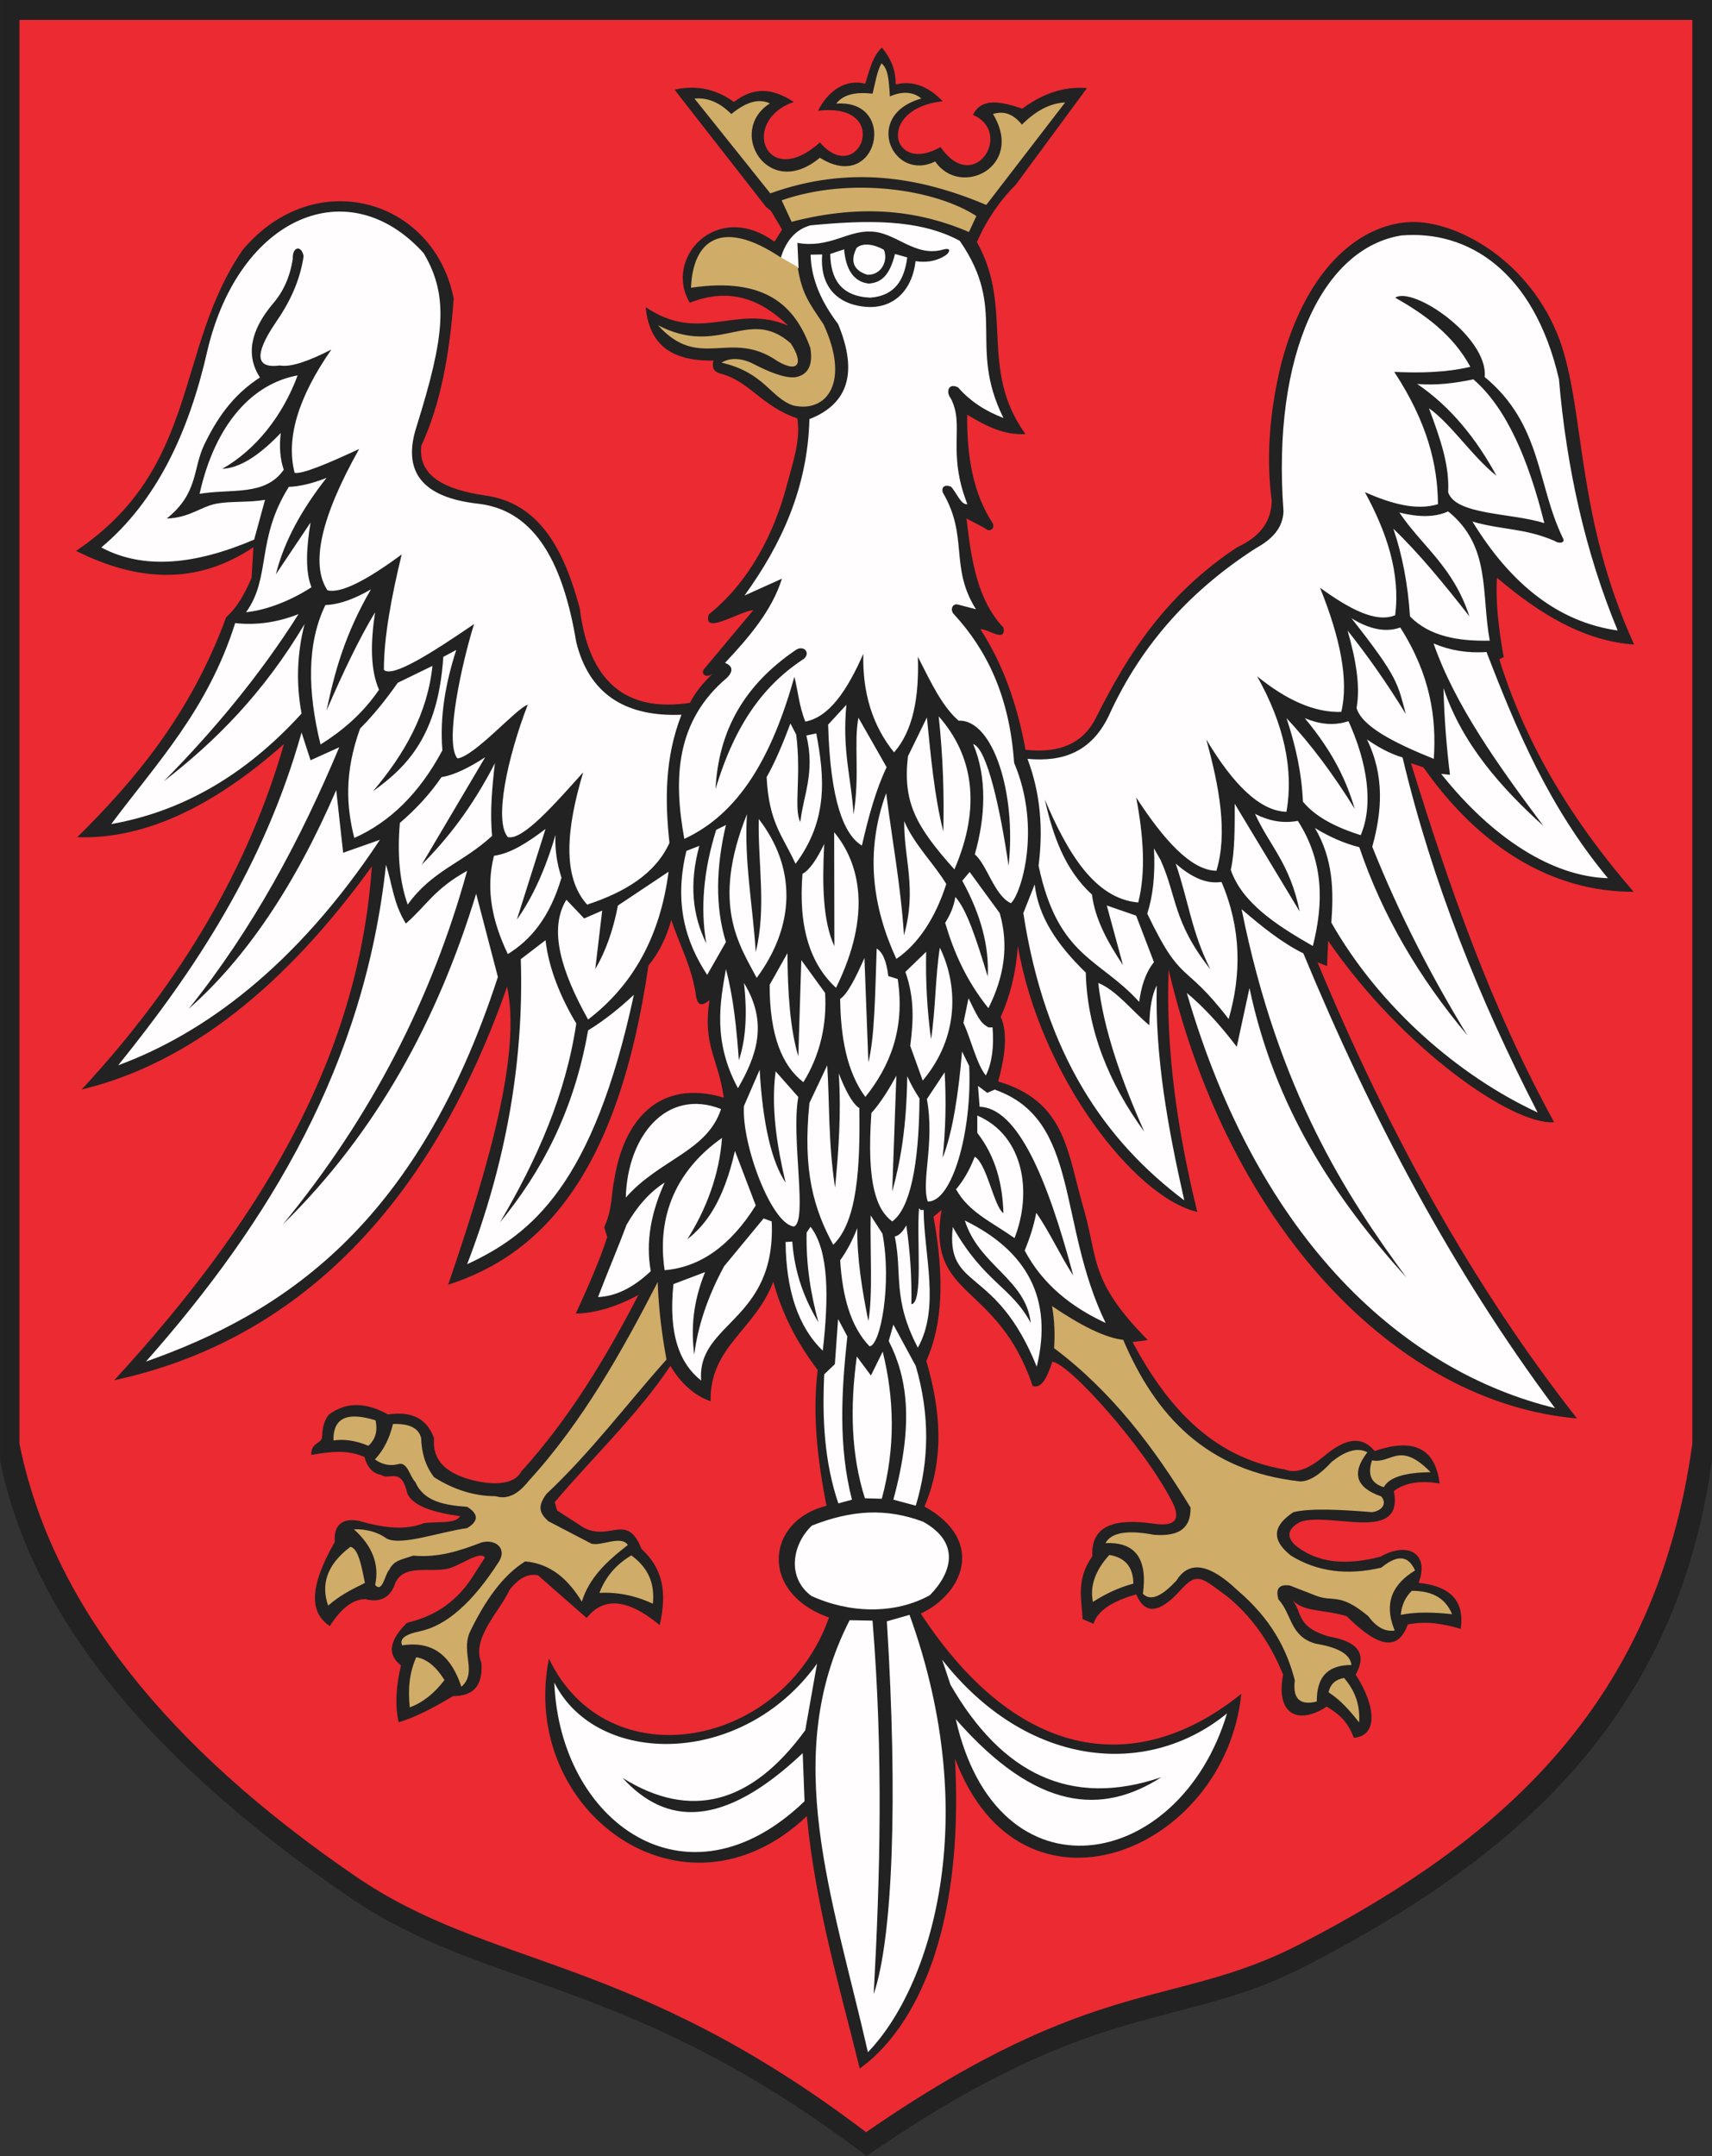
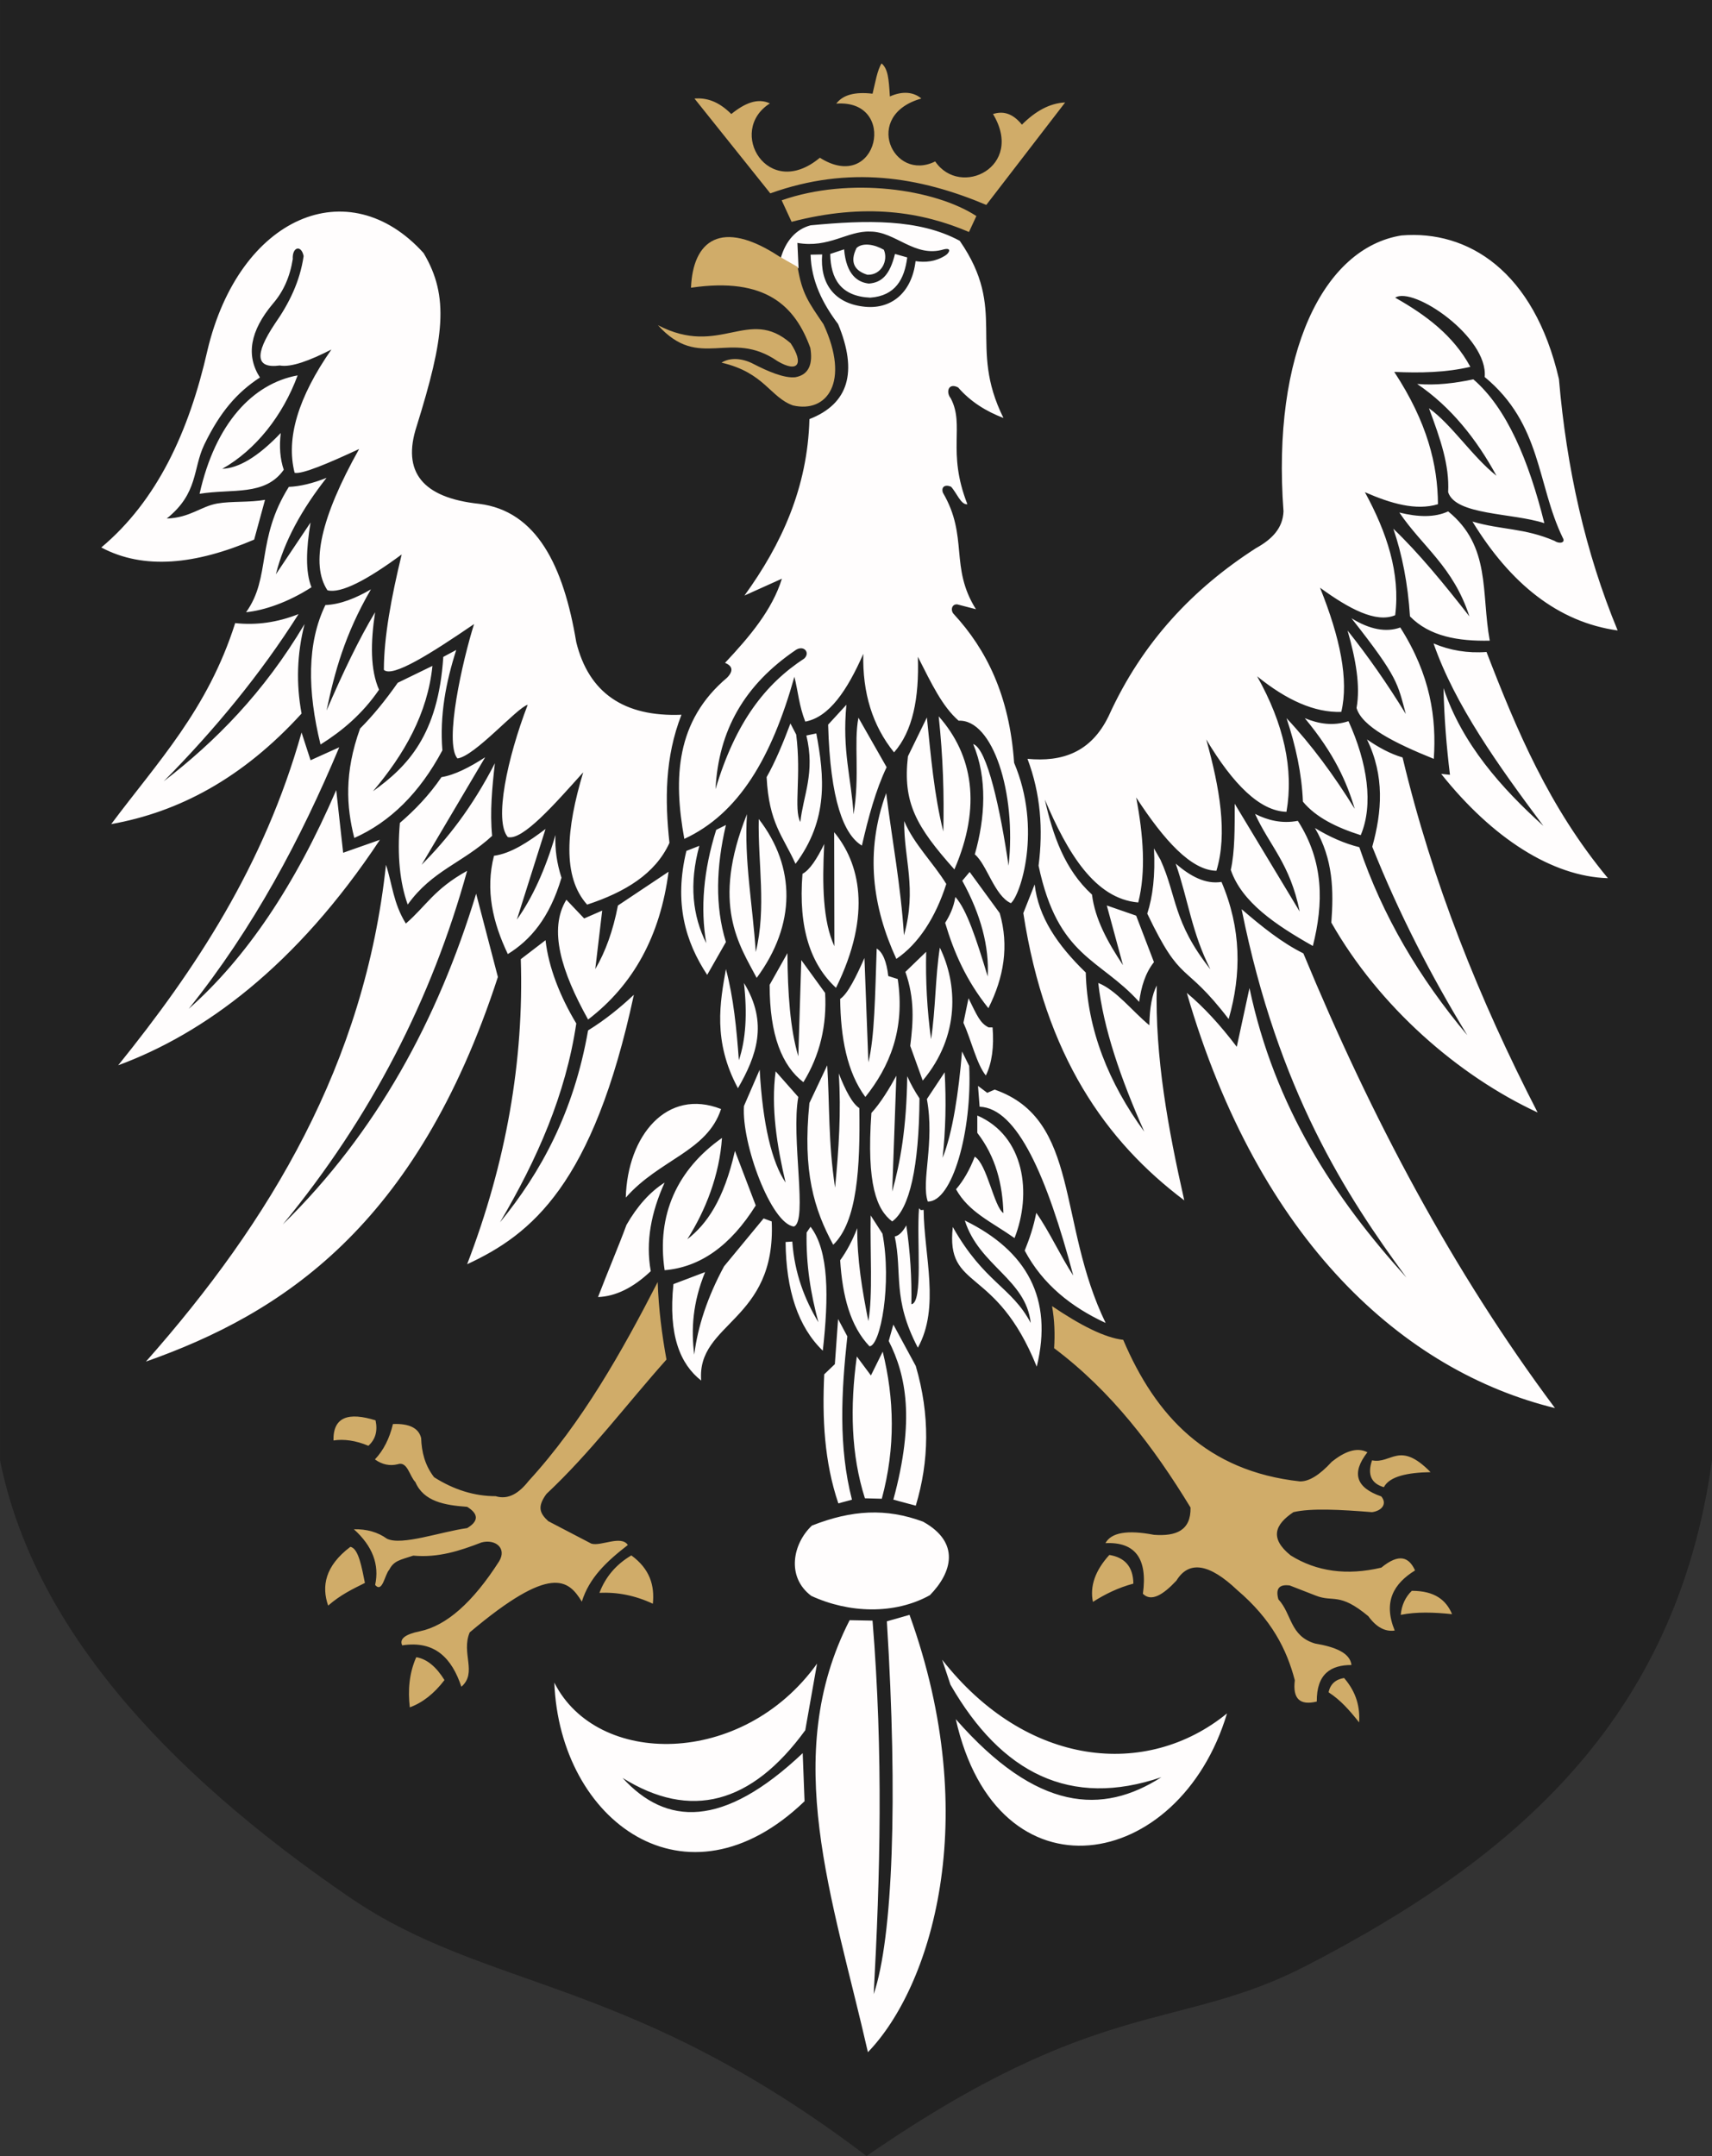
<svg width="533.015" height="671.179">
  <rect width="100%" height="100%" fill="#333333" stroke="none" />
  <defs>
    <marker id="ArrowEnd" viewBox="0 0 10 10" refX="0" refY="5" markerUnits="strokeWidth" markerWidth="4" markerHeight="3" orient="auto">
      <path d="M 0 0 L 10 5 L 0 10 z" />
    </marker>
    <marker id="ArrowStart" viewBox="0 0 10 10" refX="10" refY="5" markerUnits="strokeWidth" markerWidth="4" markerHeight="3" orient="auto">
      <path d="M 10 0 L 0 5 L 10 10 z" />
    </marker>
  </defs>
  <g>
    <path style="stroke:none; fill-rule:evenodd; fill:#222222" d="M 0 0.004L 533.015 0.004L 533.015 454.609C 521.715 536.254 470.305 579.023 406.875 611.855C 366.699 632.66 342.726 620.855 269.789 671.179C 195.633 614.879 151.566 619.918 108.801 590.613C 50.195 550.511 10.234 505.511 0.012 454.605L 0.012 0" />
-     <path style="stroke:none; fill-rule:evenodd; fill:#ec2a32" d="M 6.047 6.195L 526.894 6.195L 526.894 449.425C 515.738 530.207 467.93 572.543 405.144 605.015C 365.547 625.605 341.785 613.941 269.64 663.765C 196.348 608.039 152.785 613.007 110.523 583.992C 52.637 544.32 16.207 499.824 6.055 449.425L 6.055 6.195" />
    <path style="stroke:none; fill-rule:evenodd; fill:#222222" d="M 210.023 27.941L 238.461 64.371L 240.043 65.664L 243.496 71.492L 241.121 75.234C 222.98 62.133 206.492 80.558 214.769 94.242C 227.367 89.277 237.015 93.308 245.367 101.367C 229.023 94.386 218.152 107.195 201.015 95.609C 202.023 105.687 207.277 112.527 222.109 112.238C 221.68 114.179 221.824 115.691 224.699 116.414C 233.265 118.715 237.371 126.636 248.242 130.234C 249.32 137.215 246.805 143.984 245.004 150.968C 240.972 166.23 233.269 181.136 220.668 191.285C 218.652 197.906 229.953 190.422 234.562 189.918L 219.086 208.422C 218.078 210.074 220.234 211.226 222.035 209.57C 219.156 212.304 216.566 215.328 214.836 218.785C 194.75 221.879 183.301 212.09 180.492 189.34C 175.598 171.125 167.965 156.437 150.758 154.207C 138.305 152.336 130.098 148.09 131.176 138.73C 137.293 125.554 140.031 109.789 141.254 92.941C 135.137 61.91 98.055 51.113 75.594 77.75C 54.355 108.562 62.348 145.5 23.684 171.492C 42.402 180.851 60.906 182.433 78.906 170.343L 78.332 179.847C 76.031 185.39 73.437 189.492 70.414 192.156C 59.258 222.539 41.688 243.203 24.047 260.625C 44.422 261.343 65.875 251.625 88.414 231.609C 77.617 269.261 56.953 305.191 25.414 339.175C 58.82 331.113 88.773 307.066 115.773 269.699C 111.598 331.183 78.984 382.379 35.566 429.679C 89.996 417.945 132.91 378.418 157.89 307.136C 162.281 327.941 152.348 362.504 139.531 399.941C 168.906 390.511 192.519 365.093 201.883 300.582C 205.48 296.191 207.57 291.441 209.008 286.398C 211.598 294.246 215.484 301.086 216.711 310.086C 217.285 313.972 219.515 312.531 220.887 311.308C 218.73 325.492 223.547 329.164 225.348 341.691C 204.828 335.644 194.172 349.175 191.293 366.961C 190.215 372 190.789 375.961 188.125 382.078L 189.058 385.101C 186.469 393.09 182.582 401.66 179.269 408.929C 185.387 408.789 191.941 406.843 198.781 403.101C 188.703 422.539 177.398 441.402 162.277 458.109C 159.832 462.644 152.633 462.285 146.222 460.554C 139.098 458.468 134.488 454.797 135.137 447.668C 132.547 440.828 127.289 439.39 120.812 440.324C 113.832 436.437 107.711 436.437 102.453 440.324C 100.656 442.41 100.367 445.144 100.297 447.234C 100.226 449.535 96.769 448.886 96.914 452.922C 102.457 451.988 107.93 451.125 113.472 453.566C 114.336 456.804 116.062 458.675 118.582 459.109C 121.316 461.05 124.918 456.449 126.789 464.867C 128.515 468.824 134.851 470.84 143.273 471.992C 141.762 474.582 135.644 473.504 131.828 474.222C 126.14 476.453 119.375 475.66 111.957 473.504C 106.414 472.281 103.75 475.086 104.254 479.98C 95.902 494.523 96.625 502.226 102.672 506.187C 105.91 501.222 109.512 497.765 113.828 497.836C 117.785 498.843 121.027 497.765 122.683 493.804C 125.058 486.246 134.058 489.918 139.961 488.191C 143.633 487.113 149.605 482.648 150.976 484.883L 146.945 491.144C 141.691 499.207 134.707 503.312 126.715 505.183C 121.101 510.726 120.523 515.117 124.844 518.429C 123.332 524.836 122.902 530.812 124.125 536.14C 129.164 534.703 134.922 531.679 141.043 528.007C 146.656 528.007 150.402 525.562 149.898 517.715C 146.59 510.086 155.586 501.66 158.68 494.894C 161.629 491.152 164.582 489.711 167.535 490.433L 182.652 503.679C 187.617 497.418 194.89 497.203 205.402 505.91C 207.777 495.398 206.265 488.273 199.715 482.152C 195.18 470.777 190.07 479.851 181.789 475.601L 173.437 470.203L 172.719 467.613C 184.742 453.429 198.566 440.398 208.719 425.207C 212.101 430.82 216.277 434.492 221.246 436.222C 220.887 419.234 235.066 414.121 240.758 399C 243.418 408.789 248.027 417.863 254.578 426.504C 252.851 440.543 254.578 454.652 257.312 468.765C 238.594 473.371 236.144 495.765 258.101 503.539C 243.848 544.144 189.199 554.511 170.91 516.351C 161.406 563.726 212.812 601.742 251.187 565.383C 254.066 593.965 261.051 617.148 267.672 643.933C 272.422 640.48 301.148 619.816 297.332 547.457C 317.922 602.535 381.426 576.472 386.465 527.3C 354.785 552.859 317.492 549.332 286.676 502.32C 299.851 496.129 306.976 479.64 287.824 468.984C 294.086 454.297 292.933 439.105 288.398 423.699C 293.437 412.324 294.156 397.996 290.629 378.773L 293.148 376.687C 288.398 404.621 310.426 398.718 321.515 431.476C 324.105 432.265 325.762 429.535 327.633 423.918C 333.031 424.492 356.648 450.988 365.07 467.765C 367.73 473.164 365.715 475.324 359.098 474.316C 347.437 472.664 339.586 474.601 340.09 484.465C 334.906 491.808 336.781 497.855 337.066 504.047L 340.449 505.484C 341.742 501.308 346.566 498.359 353.765 496.343C 356.426 502.679 360.965 502.316 367.445 495.121C 372.769 489.218 373.996 491.019 382.273 497.136C 389.254 502.894 395.16 510.672 399.48 521.328C 397.105 533.925 404.375 537.023 413.086 531.261C 416.109 533.277 419.277 535.074 421.508 540.98C 429.066 540.406 428.418 531.117 422.082 521.328C 425.176 515.715 424.098 511.25 413.73 509.449C 402.933 506.281 405.812 501.531 401.851 497.5C 405.594 502.035 410.922 500.738 419.273 503.113C 428.055 511.894 435.039 514.918 438.281 505.703C 444.109 504.554 449.437 505.488 454.765 507.07C 456.058 498.504 451.672 493.754 441.664 492.746C 445.191 483.531 438.211 479.789 429.785 484.613C 419.418 487.273 410.203 486.843 403.074 480.871C 400.414 478.211 400.988 475.832 404.871 473.746C 414.515 470.578 437.195 480.586 433.957 464.172C 437.769 461.293 442.738 460.933 448.211 461.797C 446.844 450.855 440.148 447.543 427.98 451.718C 424.527 447.543 419.773 446.824 412 453.515C 407.754 456.968 403.722 458.914 400.051 457.472C 377.371 453.66 363.406 437.89 352.605 417.8L 357.355 417.156C 339.07 398.726 341.949 391.886 337.414 376.336C 332.23 358.625 331.945 342.929 310.777 336.664C 312.648 329.824 314.015 321.836 311.566 316.578C 314.371 310.316 316.316 303.043 316.89 294.476C 323.871 334.937 353.25 372.812 372.762 377.273C 366.715 352.578 362.898 327.523 363.836 301.82C 382.48 381.808 434.609 436.675 490.984 441.57C 458.801 400.605 432.09 352.363 410.203 299.59L 413.152 300.738L 413.512 292.89C 436.695 326.586 471.109 350.418 483.855 349.336C 463.984 313.121 451.027 275.539 439.289 237.593L 443.176 238.886C 460.598 263.726 483.207 277.691 508.621 277.621C 490.262 256.453 475.43 232.91 466.793 205.261L 468.16 204.543C 466.508 195.328 465.57 186.832 466.074 179.847C 479.39 191.222 493.289 199.574 508.769 200.652C 490.555 160.621 493.578 128.222 485.66 106.047C 476.519 81.136 453.695 68.824 439.582 69.113C 424.609 69.472 407.183 81.925 398.902 113.175C 395.375 127.718 394.082 142.047 395.953 156.015C 395.738 163.215 391.418 167.461 385.226 170.34C 362.98 185.027 351.101 203.746 341.308 223.257C 337.422 231.246 330.078 234.633 319.277 233.406C 316.687 219.007 312.078 206.406 305.238 195.894C 307.613 195.679 313.226 200.285 312.437 195.39C 304.664 187.183 302.504 175.664 300.918 161.41L 306.531 164.359C 308.043 165.797 309.625 164.789 309.191 163.066C 302.93 153.707 300.984 141.898 301.129 129.086C 307.465 132.972 312.933 135.492 319.269 135.133C 304.582 114.757 315.816 96.109 304.152 75.375C 307.031 68.679 311.351 62.343 316.176 57.593L 338.422 27.425C 330.648 26.781 324.168 29.511 318.265 33.832C 311.14 31.386 305.453 30.523 302.93 35.773C 315.672 41.242 303.289 60.972 292.851 45.781C 277.445 54.562 272.695 33.757 293.496 31.527C 289.465 27.281 284.57 24.906 278.883 26.273C 278.883 22.461 277.805 18.644 274.566 14.828C 271.976 17.203 270.969 20.73 269.383 26.058C 263.41 24.476 257.793 28.215 254.695 34.48C 278.164 31.675 267.508 58.597 255.269 44.343C 238.422 59.461 230.215 37.578 247.137 31.746C 240.441 27.355 234.683 26.996 228.492 31.746C 222.301 27.211 215.82 26.562 209.988 27.933" />
    <path style="stroke:none; fill-rule:evenodd; fill:#fffdfd" d="M 382.031 533.383C 356.976 553.828 319.539 550.156 293.328 516.679L 295.918 524.453C 311.828 552.097 333.285 562.898 361.578 553.25C 343.293 564.984 322.844 564.047 297.57 535.179C 310.527 592.851 367.191 582.84 382.023 533.383L 382.031 533.383zM 264.527 504.367C 242.855 546.703 259.273 590.765 270.215 638.859C 289.652 618.773 306.285 566.718 283.172 502.711L 276.117 504.726C 279.57 560.019 277.988 603.218 272.015 620.789C 274.031 584.07 275.039 546.199 271.656 504.511L 264.531 504.371L 264.527 504.367zM 254.375 517.902C 231.121 550.3 185.762 550.086 172.586 523.804C 174.238 566.929 213.625 596.164 250.488 560.738L 249.914 545.765C 225.004 569.308 207.363 568.3 193.828 553.468C 214.922 566.644 233.93 561.675 250.707 538.64L 254.379 517.906L 254.375 517.902zM 287.351 473.691C 275.906 469.445 265.25 470.019 252.793 474.914C 246.82 480.527 244.73 490.894 252.578 496.8C 264.238 502.199 278.496 502.703 289.512 496.586C 296.422 489.531 299.086 480.172 287.355 473.691L 287.351 473.691zM 278.137 466.851C 284.902 441.941 282.094 428.117 276.699 417.461L 278.137 412.351L 285.117 425.238C 289.578 440.5 289.293 454.898 285.117 468.722L 278.137 466.851zM 269.281 466.422C 264.965 452.886 264.601 437.984 266.762 422.289L 271.152 428.191L 274.824 420.777C 278.422 435.39 278.855 450.582 274.539 466.566L 269.285 466.425L 269.281 466.422zM 265.25 466.851C 261.004 450.367 261.941 433.23 263.812 416.023L 260.933 410.625L 259.926 424.664L 256.617 427.832C 255.972 441.511 256.617 455.047 261.008 468.007L 265.254 466.859L 265.25 466.851zM 480.816 162.871C 475.922 143.218 469.082 127.015 458.715 118.09C 452.887 119.312 447.055 120.031 441.222 119.527C 451.734 126.652 459.726 136.734 465.918 148.109C 458.433 142.207 451.953 132.129 444.894 127.086C 448.492 136.804 451.301 144.797 450.867 153.218C 453.168 160.418 470.808 159.625 480.816 162.863L 480.816 162.871zM 446.328 200.308C 451.367 202.465 456.91 203.402 462.812 202.968C 472.172 227.23 482.25 251.277 500.609 273.383C 483.332 272.879 464.683 261 448.699 240.914L 451.433 241.199C 450.355 232.418 449.637 223.418 449.418 214.199C 455.176 231.55 467.488 245.375 480.519 257.109C 466.48 238.32 453.015 219.527 446.32 200.304L 446.328 200.308zM 409.39 257.765C 415.148 267.554 415.219 277.418 414.5 287.211C 429.402 313.418 454.027 334.871 478.722 346.32C 460.582 311.113 445.894 274.539 436.676 235.8C 432.789 234.652 429.117 232.633 425.59 230.187C 431.133 241.562 430.269 252.648 427.242 263.593C 435.519 284.328 445.527 303.769 456.832 322.273C 441.859 304.418 430.41 285.05 423.211 263.738C 418.605 262.59 413.996 260.57 409.39 257.765zM 386.566 283.039C 392.828 288.437 399.094 293.476 405.789 296.789C 426.957 347.906 452.301 395.715 484.125 438.34C 437.109 426.82 391.969 386.5 369.504 309.101C 374.687 313.418 379.871 319.035 385.055 325.875L 389.012 307.59C 396.859 344.738 415.433 372.89 437.898 397.73C 419.109 372.172 397.941 339.629 386.562 283.035L 386.566 283.039zM 382.535 317.238C 368.351 298.734 368.066 307.16 357.191 284.41C 358.918 279.086 359.711 272.461 359.277 264.109L 361.293 267.636C 366.476 279.011 365.105 286.929 376.844 301.761C 371.015 290.242 370.004 280.379 366.047 268.859C 370.652 272.816 375.332 275.336 380.301 274.547C 386.492 289.09 386.562 303.199 382.531 317.242L 382.535 317.238zM 408.746 294.484C 412.055 281.383 412.273 268.277 404.066 255.535C 399.101 256.468 394.781 255.394 390.75 253.379C 395.355 263.457 401.621 268.785 404.644 283.761L 384.414 250.211C 384.414 257.554 384.484 265.113 383.191 270.8C 386.644 280.879 397.156 287.933 408.75 294.488L 408.746 294.484zM 423.648 259.996C 427.68 250.492 425.734 237.461 419.836 224.504C 415.086 226.086 410.621 225.367 406.23 223.57C 415.515 234.726 419.332 243.586 421.781 251.793C 415.305 241.355 408.32 231.851 400.543 223.57C 403.422 232.207 405.293 240.847 405.652 249.558C 409.683 254.453 416.164 257.621 423.652 259.996L 423.648 259.996zM 446.398 236.238C 447.262 223.496 445.39 210.175 435.961 195.343C 431.57 196.925 426.457 195.988 420.769 192.465C 435.457 211.109 435.094 212.765 437.687 222.269C 431.859 212.765 425.808 204.129 419.547 196.281C 422.137 205.281 423.578 213.558 422.351 220.398C 424.004 226.156 434.086 231.269 446.398 236.238zM 463.824 199.445C 461.09 184.543 464.254 170.07 450.867 159.199C 446.691 161.14 441.508 160.996 435.676 159.558C 442.945 170.285 452.449 176.406 457.488 191.883C 449.57 181.734 441.648 172.086 433.801 164.597C 436.535 172.586 438.336 181.73 438.984 191.883C 445.031 198.074 453.887 199.656 463.824 199.441L 463.824 199.445zM 391.031 170.644C 371.664 183.097 355.68 199.73 345.168 222.914C 339.625 234.359 330.555 237.238 319.898 236.23C 324 247.101 324.793 258.187 323.351 269.492C 329.398 298.144 342.43 298.289 354.668 311.898C 355.312 307.218 356.539 302.972 359.273 299.515L 353.73 285.047L 344.59 281.879L 349.629 300.453C 344.879 293.328 340.918 286.129 339.984 278.496C 331.492 270.722 327.816 260.136 325.297 248.906C 332.351 265.465 340.848 279.793 354.383 280.945C 356.828 271.3 355.965 259.996 353.738 248.257C 362.449 261.648 370.871 270.937 378.719 271.078C 382.246 259.488 379.726 245.23 375.551 230.183C 383.902 244.148 392.254 252.5 400.531 252.718C 402.832 239.472 399.742 225.433 391.39 210.527C 400.531 217.941 409.316 221.902 417.598 221.613C 419.972 211.679 417.238 198.504 410.976 182.953C 419.976 189.504 428.398 194.039 434.375 191.519C 436.027 178.488 431.785 165.746 424.945 153.218C 433.008 156.746 440.855 159.047 447.695 156.961C 447.625 144.722 444.387 131.476 434.09 115.777C 442.152 116.136 450.144 115.992 457.777 114.195C 452.523 104.476 443.957 98.07 434.379 92.668C 439.992 88.996 463.394 104.976 462.242 117.363C 480.098 132.121 478.441 150.769 486.578 167.472C 487.512 169.054 485.355 169.343 484.058 168.406C 474.555 164.304 467.43 165.023 458.43 162.359C 470.234 181.652 485.066 193.675 503.644 196.269C 493.566 171.933 487.734 145.726 485.359 118.007C 477.586 84.386 457.066 71.57 436.328 73.297C 411.992 77.183 395.937 110.086 399.609 159.191C 399.394 164.445 396.012 167.902 391.043 170.636L 391.031 170.644zM 285.769 419.55C 277.707 404.144 281.019 396.441 278.57 384.922C 279.793 384.707 281.015 383.554 282.168 381.468C 283.39 389.675 283.894 397.812 283.75 406.019C 287.492 405.59 285.332 386.078 286.125 376.14L 286.699 376.715L 287.562 376.644C 287.703 390.898 292.746 406.953 285.765 419.554L 285.769 419.55zM 270.719 419.117C 264.746 412.855 262.297 403.566 261.578 392.336C 263.664 389.457 265.39 386.144 266.902 382.328C 266.832 391.972 268.414 401.621 270.355 411.269C 271.793 403.207 270.859 389.312 271.074 378.367L 274.746 384.054C 277.695 399.461 274.172 418.902 270.715 419.117L 270.719 419.117zM 256.176 420.484C 248.472 413.07 244.73 401.621 244.586 386.644L 246.672 386.504C 247.39 396.511 250.558 404.574 254.805 411.629C 252.43 402.918 250.918 393.703 251.133 383.695L 252.355 381.898C 258.113 389.383 258.043 403.855 256.168 420.488L 256.176 420.484zM 247.894 202.254C 250.34 200.816 252.285 203.187 250.414 204.988C 238.32 212.906 229.031 224.715 222.769 245.668C 223.703 227.453 231.695 213.199 247.894 202.254zM 266.687 77.187C 268.558 75.461 272.23 76.039 275.18 77.761C 276.617 81.07 274.461 85.679 270.07 85.535C 266.258 84.386 264.383 81.793 266.687 77.183L 266.687 77.187zM 262.801 77.621L 258.484 79.058C 258.625 86.761 261.722 92.234 270.937 92.664C 278.785 92.09 281.59 86.906 282.457 80.136L 278.644 79.058C 276.992 85.754 274.398 87.984 270.512 88.273C 267.058 87.914 263.457 85.539 262.808 77.621L 262.801 77.621zM 322.129 275.332L 318.601 284.257C 325.441 328.679 344.305 355.32 368.711 373.679C 363.672 351.363 359.57 329.043 360.144 306.793C 358.707 309.527 357.914 313.703 357.844 319.175C 352.519 314.785 347.551 308.234 341.933 306C 343.515 320.183 348.988 335.949 356.258 352.293C 345.242 337.246 338.476 320.543 338.043 302.757C 329.117 294.121 323.285 285.406 322.133 275.328L 322.129 275.332zM 322.777 425.453C 327.961 404.215 319.683 389.383 300.387 379.949C 304.848 394.058 319.394 398.164 320.906 411.843C 314.933 400.543 306.437 399.316 296.644 381.965C 294.414 402.05 309.961 393.625 322.777 425.449L 322.777 425.453zM 315.863 385.422C 321.332 371.527 319.031 353.672 304.273 347.265L 304.273 352.664C 310.101 360.222 312.121 368.718 312.406 377.644C 309.457 375.703 307.297 362.308 303.48 360.078C 301.898 364.179 299.953 367.562 297.652 370.226C 301.609 377.351 308.594 380.304 315.867 385.418L 315.863 385.422zM 344.23 411.843C 329.113 380.742 336.383 348.484 309.672 339.199L 307.371 340.207L 304.492 338.05L 304.996 344.527C 316.73 344.957 325.945 366.269 334.152 397.086C 330.34 391.328 326.594 383.121 322.633 377.574C 321.769 381.965 320.547 385.562 319.035 389.308C 324.648 399.89 333.648 406.945 344.234 411.843L 344.23 411.843zM 287.281 336.39L 283.394 325.593C 284.328 318.179 284.832 310.906 281.883 302.554L 288.359 296.293C 288.144 305.363 288.644 314.433 289.871 323.507C 291.308 314.222 291.164 304.359 292.605 294.996C 298.074 306.152 299.012 322.425 287.281 336.394L 287.281 336.39zM 306.937 334.804C 304.133 331.422 302.332 323.648 299.957 318.39L 301.539 310.761C 304.199 316.16 305.137 318.535 307.801 319.832L 309.023 319.832C 309.527 325.949 308.808 330.988 306.937 334.804zM 307.726 313.851C 300.816 305.215 297 296.5 294.265 287.285C 295.488 285.343 296.926 282.605 297.433 279.222C 300.961 283.109 303.984 292.324 307.512 303.988C 308.015 294.773 305.426 284.765 299.594 274.183L 301.894 271.449L 311.254 284.261C 314.203 294.484 312.547 304.277 307.726 313.851zM 285.769 204.484C 286.199 217.297 284.187 227.593 278.355 234.218C 271.66 225.941 268.492 215.715 268.781 203.547C 263.742 214.992 258.129 223.273 250.711 224.64C 248.769 219.675 248.48 215.281 247.328 210.675C 240.273 235.8 230.051 253.297 213.058 261.144C 209.605 242.211 210.398 224.425 226.375 210.961C 228.461 208.804 228.027 207.289 225.73 206.355C 233.433 198.148 240.418 189.871 243.441 180.148L 231.781 185.402C 243.301 169.492 251.433 151.851 252.012 130.468C 264.18 125.718 267.129 115.855 260.937 100.879C 256.117 94.472 252.586 87.488 252.371 79.281L 255.969 79.211C 255.25 88.211 259.711 94.257 268.566 95.41C 277.348 96.633 283.902 91.164 285.051 81.3C 288.074 81.73 291.168 81.515 294.265 79.574C 295.488 78.855 296.496 76.984 293.836 77.633C 284.765 80.367 278.789 72.019 270.871 72.09C 263.89 71.804 258.058 77.343 248.265 75.617L 248.625 83.535L 243.012 80.586C 244.594 74.828 247.976 71.3 252.371 70.148C 269.648 68.496 286.066 68.062 298.808 74.968C 313.855 96.711 301.183 107.511 312.414 130.117C 306.945 128.031 302.121 125.007 298.305 120.613C 295.281 119.031 294.418 122.05 296.004 123.996C 300.465 132.488 294.711 140.48 301.187 156.968C 299.172 157.254 297.805 153.297 296.078 151.5C 294.137 150.711 292.984 151.64 293.558 153.371C 301.621 167.121 295.574 176.48 303.851 189.656L 298.023 188.144C 296.226 188.004 295.867 190.16 297.015 191.238C 307.023 202.109 314.293 216.437 315.734 237.461C 324.515 258.195 317.676 278.785 314.726 281.164C 309.617 278.863 307.242 269.07 303.496 265.972C 306.734 254.597 307.453 242.285 302.992 231.629C 307.383 233.066 311.484 252.289 314.008 269.5C 316.527 246.75 309.043 223.855 298.457 224.359C 293.348 219.898 290.035 212.84 285.785 204.488L 285.769 204.484zM 268.344 263.238C 262.73 259.855 258.48 249.199 257.832 225.586L 263.519 219.394C 262.152 233.718 265.031 242.144 265.75 253.519C 267.765 241.136 265.75 231.343 267.262 223.425L 276.043 238.832C 272.66 245.886 270.355 254.453 268.34 263.238L 268.344 263.238zM 297.144 270.652C 305.637 251 302.902 235.015 292.25 222.992C 293.617 235.664 293.976 247.543 293.687 258.847C 290.808 247.402 289.801 235.16 288.578 223.355L 282.676 235.449C 281.023 249.847 285.195 257.261 297.144 270.656L 297.144 270.652zM 279.07 298.515C 271.656 282.39 269.207 265.254 275.902 246.894C 277.773 261.652 280.437 275.621 281.445 291.172C 285.547 276.414 281.375 267.484 281.515 255.605C 284.539 262.804 290.515 268.492 294.617 275.187C 291.308 285.554 285.98 293.832 279.066 298.511L 279.07 298.515zM 288.863 374.047C 296.492 374.187 302.683 352.16 301.75 331.855L 299.519 327.32C 298.512 339.847 296.57 352.804 293.472 360.437C 294.406 351.871 294.621 343.015 294.117 333.8L 288.574 342.152C 291.094 355.757 286.703 367.855 288.859 374.047L 288.863 374.047zM 277.777 380.238C 273.027 376.64 269.715 368.937 271.301 346.472C 274.105 343.449 276.914 338.843 279.074 334.883L 277.781 370.953C 280.301 361.812 282.242 351.156 282.461 335.027C 283.539 337.472 284.836 339.777 286.273 341.937C 286.133 363.246 283.18 376.351 277.781 380.238L 277.777 380.238zM 259.418 387.507C 253.445 376.492 249.844 364.757 252.004 343.375L 257.547 331.64C 258.336 344.312 257.832 355.398 259.992 369.726C 261.14 357.847 261.933 346.039 261.14 334.16C 263.226 339.484 265.387 343.59 267.547 344.957C 267.832 363.461 266.902 380.308 259.414 387.507L 259.418 387.507zM 269.426 341.5C 263.668 333.726 261.722 322.925 261.578 310.972C 263.953 309.39 266.543 304.062 269.137 298.23L 270.359 330.699C 272.301 322.996 272.445 309.965 272.949 295.277C 274.82 296.425 276.043 299.308 276.547 303.843L 279.496 304.777C 281.871 320.472 276.906 332.136 269.418 341.496L 269.426 341.5zM 260.281 307.515C 252.508 300.316 248.476 289.156 249.844 272.023C 252.074 270.875 254.379 267.343 256.609 262.738C 255.965 275.48 256.18 286.785 259.777 294.558L 259.707 259.066C 267.48 268.425 271.73 284.265 260.281 307.519L 260.281 307.515zM 247.68 268.925C 243.793 260.289 239.402 256.328 238.68 241.925C 241.34 237.246 243.789 231.343 246.094 225.222L 247.89 228.675C 249.543 241.633 247.027 251.929 249.183 255.89C 250.047 247.683 253.863 240.554 251.055 228.965L 254.148 228.32C 256.668 241.711 257.961 255.175 247.672 268.925L 247.68 268.925zM 235.586 304.422C 247.824 287.863 247.824 269.937 236.23 254.961C 235.945 268.781 238.676 282.605 235.297 296.359C 234.363 281.816 231.625 267.777 232.562 253.449C 221.262 281.672 230.262 294.269 235.586 304.422zM 220.176 303.484L 226.004 293.261C 222.551 282.031 222.98 269.793 226.004 256.832L 222.98 258.343C 219.023 270.941 218.015 282.75 219.887 293.621C 215.64 285.129 214.488 275.191 217.73 263.312L 213.699 264.894C 209.812 281.019 213.34 293.117 220.176 303.484zM 250.129 336.894C 243.508 331.785 239.617 322.351 239.617 306.586L 245.16 296.722C 245.23 309.25 246.023 320.41 248.543 328.832L 249.476 298.883L 256.89 309.105C 257.465 319.113 255.308 328.472 250.125 336.894L 250.129 336.894zM 229.754 338.765C 221.836 324.078 224.211 311.84 226.012 301.687C 228.387 310.613 229.32 320.261 230.043 330.054C 232.199 323.648 232.703 315.656 231.625 306.007C 239.328 318.535 235.437 328.902 229.754 338.765zM 247.176 381.82C 240.121 381.031 230.832 356.047 231.625 344.308L 236.519 333.007C 237.453 349.996 240.332 361.879 244.582 368.14C 241.922 356.84 239.976 344.816 241.488 333.511L 248.543 341.5C 246.242 354.097 251.566 380.234 247.176 381.816L 247.176 381.82zM 218.305 429.773C 211.754 424.664 208.012 415.59 209.668 399.75L 219.531 396.007C 215.644 405.511 215.14 413.863 216.148 421.711C 217.226 413 220.25 403.785 225.433 394.207L 237.742 379.304L 240.262 380.238C 241.699 411.414 216.863 411.629 218.305 429.773zM 206.93 395.429C 204.34 378.152 210.887 364.039 224.785 354.246C 223.996 365.765 219.746 376.707 213.988 385.781C 219.961 381.175 225.363 373.613 228.816 358.277L 235.293 375.265C 227.445 387.793 218.015 394.488 206.926 395.422L 206.93 395.429zM 186.191 403.781C 189.359 395.504 192.527 388.16 195.047 381.32C 198.43 375.418 202.39 371.027 206.926 368.144C 202.75 377.359 200.953 386.504 202.609 395.718C 197.14 400.902 191.668 403.566 186.195 403.781L 186.191 403.781zM 194.832 372.82C 195.336 353.527 207.644 338.621 224.492 345.246C 220.176 358.492 205.344 360.867 194.832 372.82zM 145.441 393.558C 157.609 361.879 163.152 330.199 162.144 298.593L 169.848 292.691C 170.781 301.113 174.383 310.257 179.422 318.609C 176.113 340.785 167.254 360.871 155.664 380.527C 168.406 364.976 178.629 346.257 183.094 320.769C 188.348 317.531 192.957 313.789 197.348 309.683C 184.676 368.722 165.527 384.273 145.437 393.562L 145.441 393.558zM 45.434 423.871C 84.168 380.097 113.543 331.066 120.168 269.218C 122.183 275.336 122.398 281.097 126.359 287.504C 132.695 282.035 135.07 276.851 145.437 271.09C 134.422 310.976 115.558 347.769 88.055 381.175C 117.285 352.523 136.293 317.457 148.246 278.218L 155.012 304.136C 129.742 381.824 87.695 408.965 45.43 423.871L 45.434 423.871zM 183.098 317.383C 174.746 302.41 170.715 289.304 176.332 280.09L 181.875 285.918L 187.488 283.472L 185.332 301.687C 188.5 296.289 190.875 289.738 192.387 281.89L 208.152 271.379C 205.562 291.32 197.211 306.586 183.098 317.386L 183.098 317.383zM 158.113 297.004C 165.094 292.687 171.07 285.847 174.816 273.246C 173.379 268.785 172.73 264.39 172.945 259.929C 169.777 270.726 165.746 279.511 160.922 286.281L 169.848 258.058C 164.523 262.09 159.121 265.687 153.793 266.41C 151.058 277.136 153.433 287.215 158.109 297.007L 158.113 297.004zM 64.586 109.086C 58.828 134.429 48.891 155.883 31.539 170.429C 44.785 177.484 60.914 175.754 79.129 167.984L 82.512 155.601C 77.691 156.465 72.144 155.961 67.609 156.75C 62.426 157.683 59.258 161.14 51.914 161.429C 61.777 153.511 59.977 146.023 63.574 138.465C 68.539 128.172 73.867 122.121 80.926 117.515C 76.535 110.675 77.832 103.047 84.957 94.55C 88.265 90.738 90.281 86.129 91.148 80.656C 90.933 76.843 93.808 76.121 94.531 79.722C 93.383 87.64 89.996 94.48 85.605 100.746C 79.129 110.465 79.633 114.785 87.117 113.777C 90.644 114.422 96.402 112.265 103.172 108.812C 92.805 123.715 88.988 136.457 91.726 147.187C 94.027 147.691 102.094 144.308 111.812 139.773C 99.863 161.082 96.621 175.699 101.949 183.761C 106.125 184.84 114.258 180.593 125.058 172.605C 121.82 185.996 119.515 198.379 119.515 208.531C 122.176 211.05 134.203 203.422 147.594 194.277C 143.996 205.722 138.234 231.14 142.41 236.105C 147.808 235.461 160.984 220.265 164.297 219.402C 157.89 236.105 153.785 255.543 158.105 260.586C 162.711 261.734 172.648 250.363 181.574 240.429C 176.25 258.14 175.023 272.972 182.797 281.613C 194.601 277.726 204.035 272.039 208.426 262.39C 206.988 249.074 206.988 235.754 212.168 222.504C 194.242 223.222 183.297 215.664 179.41 199.898C 175.453 176.14 167.101 159.078 149.172 156.843C 131.535 154.972 125.055 146.91 129.734 132.652C 138.301 105.148 139.957 92.336 131.89 78.797C 108.566 52.949 74.508 67.277 64.574 109.105L 64.586 109.086zM 36.793 331.636C 60.84 301.832 82.222 269.504 93.887 228.031L 96.691 236.668L 105.617 232.636C 93.594 261.289 78.98 288.793 58.746 314.066C 76.527 298.371 91.863 275.691 104.68 245.957L 106.836 265.468L 118.281 261.437C 92.148 300.89 63.348 321.843 36.777 331.636L 36.793 331.636zM 126.937 281.597C 124.492 274.757 123.629 266.336 124.492 256.183C 129.172 252.152 133.562 247.617 137.449 241.929C 141.48 241.285 146.16 238.906 151.055 235.738L 131.258 269.215C 139.246 261.226 146.953 251.433 154.078 237.609C 153.215 245.168 152.496 252.726 153.215 260.215C 144 268.707 134.57 270.941 126.937 281.597zM 110.305 260.859C 107.859 251.14 107.137 240.629 112.101 226.804C 116.058 222.847 119.949 218.093 123.836 212.55L 134.633 207.297C 133.121 222.125 125.922 234.726 116.129 246.32C 126.855 238.617 136.43 228.828 138.015 204.492L 142.047 202.336C 138.808 212.414 136.863 222.711 137.73 233.582C 130.676 246.828 121.461 255.898 110.301 260.867L 110.305 260.859zM 76.609 190.59C 84.457 179.718 79.633 167.984 89.926 151.566C 93.379 151.425 97.34 150.488 101.66 148.761C 94.101 158.406 88.484 168.343 85.894 178.785L 96.691 162.66C 95.324 170.867 95.039 177.996 96.976 182.816C 89.707 187.496 82.289 190.015 76.601 190.59L 76.609 190.59zM 99.793 231.773C 95.691 215 95.547 200.238 101.305 188.359C 106.055 188.144 110.808 186.203 115.488 183.465C 107.281 197.574 104.113 209.527 101.668 221.191C 106.707 209.531 111.746 198.945 116.785 190.593C 115.348 200.023 115.273 208.519 118.008 214.711C 112.824 222.269 106.562 227.523 99.793 231.773zM 34.633 256.543C 49.031 237.25 64.656 220.976 73.222 193.976C 79.844 194.695 86.398 193.761 92.949 191.172C 81.144 209.816 66.961 227.027 50.977 243.226C 67.031 230.843 82.078 215.722 94.824 194.269C 92.449 203.554 92.164 212.843 93.89 222.133C 75.461 242.363 55.59 252.804 34.637 256.547L 34.633 256.543zM 62.137 153.726C 67.031 131.769 78.765 119.383 92.664 116.863C 88.058 129.39 79.562 140.117 69.195 145.949C 74.16 145.734 80.066 142.496 87.41 134.793C 86.906 139.039 87.195 142.855 88.344 146.238C 82.515 154.515 72.363 152.066 62.137 153.722" />
-     <path style="stroke:none; fill-rule:evenodd; fill:#d0ac69" d="M 303.984 67.254C 291.027 58.832 264.601 54.945 243.363 62.359L 246.457 69.054C 269.422 63.082 287.062 65.961 301.68 72.222L 303.98 67.257L 303.984 67.254zM 216.215 30.675L 239.828 60.195C 264.305 51.414 286.265 55.011 307.074 63.793L 331.625 31.898C 326.73 32.113 322.265 34.703 318.164 38.808C 315.14 35.066 312.117 34.562 309.164 35.5C 319.098 51.984 298.941 61.707 291.164 50.257C 277.988 56.808 268.414 35.859 286.848 30.675C 284.547 28.66 281.019 28.23 277.058 30.031C 276.699 24.488 276.484 21.465 274.469 19.738C 273.101 21.894 272.527 25.711 271.664 29.168C 266.121 28.523 262.449 29.527 260.363 32.261C 279.73 30.824 273.394 60.554 255.254 49.109C 239.055 62.644 226.168 40.757 239.703 32.191C 235.89 30.394 231.855 32.121 227.68 35.5C 223.648 31.468 219.906 30.39 216.234 30.679L 216.215 30.675zM 248.328 83.093L 242.64 79.855C 224.426 67.906 215.715 74.961 215.137 89.574C 238.535 86.121 247.605 95.402 252.285 108.293C 253.074 112.972 252.07 116.644 247.605 117.433C 244.152 117.793 239.113 115.636 234.504 113.257C 231.051 111.461 227.234 111.242 224.64 112.898C 238.031 115.992 239.758 123.695 246.887 126.215C 257.469 128.66 264.742 118.945 256.39 100.945C 251.711 94.035 249.695 91.441 248.328 83.09L 248.328 83.093zM 127.586 531.507C 127.012 526.324 127.301 521.07 129.601 515.886C 132.91 516.461 135.793 518.836 138.383 523.011C 135.144 527.257 131.543 530.066 127.586 531.504L 127.586 531.507zM 103.824 448.422C 103.683 441.007 108.574 439.566 116.926 442.16C 117.644 445.543 116.855 448.133 114.695 450.078C 110.738 448.425 107.066 447.922 103.824 448.425L 103.824 448.422zM 102.168 499.828C 100.082 493.855 101.16 487.519 109.078 481.543C 111.668 481.972 112.676 488.238 113.613 492.773C 109.726 494.715 106.055 496.445 102.168 499.828zM 203.258 499.254C 203.832 493.64 202.394 488.457 196.562 484.207C 191.812 487.011 188.5 490.902 186.629 495.867C 192.172 495.582 197.715 496.656 203.258 499.25L 203.258 499.254zM 340.273 498.675C 339.265 493.781 340.992 488.886 345.383 484.062C 350.277 484.851 352.797 487.804 352.867 492.988C 348.047 494.281 344.012 496.297 340.269 498.675L 340.273 498.675zM 418.465 522.367C 415.805 522.797 414.148 524.308 413.644 526.828C 417.457 529.273 420.34 532.656 423.148 536.187C 423.433 531.582 422.43 526.972 418.469 522.367L 418.465 522.367zM 436.105 502.711C 436.39 499.687 437.543 497.168 439.558 495.226C 446.758 495.226 450.285 498.175 452.086 502.496C 446.543 501.922 441.07 501.707 436.105 502.711zM 430.848 462.965C 426.89 461.816 425.664 459.007 427.176 454.613C 433.222 455.836 435.668 448.351 445.39 458.285C 438.191 458.425 432.648 459.578 430.848 462.965zM 327.527 406.59C 336.453 412.636 344.012 416.453 349.703 417.101C 359.781 440.789 375.765 457.996 404.711 461.164C 407.515 461.234 410.828 459.222 414.644 455.047C 418.531 451.953 422.348 450.367 425.73 452.097C 420.691 458.574 422.133 463.113 430.047 465.847C 431.918 468.078 430.332 470.308 427.168 470.742C 417.379 469.953 408.16 469.449 402.691 470.742C 397.004 474.554 395.133 478.804 401.828 484.203C 409.89 489.242 419.32 490.539 430.051 488.015C 435.664 483.41 438.687 484.777 440.562 488.879C 433.941 492.98 430.555 498.597 434.226 507.597C 431.203 508.027 428.469 506.519 426.019 503.136C 416.949 495.578 415.148 498.89 409.676 496.73L 401.543 493.562C 398.234 493.133 397.082 494.57 398.015 497.879C 402.262 502.484 401.543 509.254 409.39 511.629C 415.797 512.707 420.332 514.578 420.765 518.324C 414.359 518.324 409.894 521.058 409.969 529.699C 404.715 530.992 402.41 528.836 403.129 523.078C 400.609 513.433 395.859 504.07 385.203 495C 376.492 486.722 370.156 485.715 366.269 492.05C 362.094 496.511 358.422 498.746 355.832 496.152C 357.344 485.211 353.457 479.953 344.172 480.386C 345.969 477.078 351.012 476.211 359.289 477.797C 366.199 478.3 370.808 476.429 370.664 469.304C 359.219 450.515 346.043 433.09 328.187 419.699C 328.472 415.308 328.328 410.988 327.543 406.597L 327.527 406.59zM 204.769 399.101C 193.754 420.554 181.226 442.875 164.594 461.019C 161.644 464.761 158.332 466.992 154.301 465.769C 147.68 465.769 141.269 463.754 135.152 459.867C 132.273 456.125 131.265 452.019 131.121 447.699C 130.402 444.605 127.449 443.093 122.34 443.308C 121.262 447.843 119.39 451.515 116.726 454.324C 119.027 455.976 121.406 456.41 123.781 455.836C 126.875 454.757 127.453 459.507 129.324 461.379C 131.914 467.425 138.394 468.578 145.449 469.082C 149.047 471.312 149.047 473.543 145.449 475.703C 137.172 476.851 125.074 481.246 120.469 479.011C 117.59 476.925 114.133 475.988 110.176 476.062C 116.004 481.316 118.164 487.078 116.797 493.414C 119.098 496.004 119.746 490.246 121.187 488.664C 122.625 485.859 124.496 485.64 128.672 484.273C 136.445 484.992 143.215 482.761 149.91 480.172C 154.226 479.023 157.898 481.968 155.379 486.074C 147.172 498.886 138.965 506.09 130.758 507.816C 126.152 508.75 124.281 510.191 125.215 512.207C 135.437 510.625 140.691 516.238 143.644 525.093C 148.683 520.703 143.504 514.656 146.234 508.175C 150.984 498.312 156.527 490.394 163.512 486.074C 171.574 486.793 176.972 491.761 181.148 498.601C 183.449 491.187 188.777 486.148 195.472 480.965C 193.387 477.797 187.051 481.468 184.098 480.535L 170.707 473.554C 168.047 471.109 167.18 469.093 170.133 465.062C 183.883 452.175 195.043 437.199 207.5 423.234C 206.062 415.386 205.055 407.468 204.765 399.117L 204.769 399.101zM 204.84 101.238C 224.207 111.316 232.988 95.336 246.164 106.851C 250.34 113.187 248.539 116.211 242.133 112.465C 227.305 102.172 217.871 115.703 204.84 101.234" />
+     <path style="stroke:none; fill-rule:evenodd; fill:#d0ac69" d="M 303.984 67.254C 291.027 58.832 264.601 54.945 243.363 62.359L 246.457 69.054C 269.422 63.082 287.062 65.961 301.68 72.222L 303.98 67.257L 303.984 67.254zM 216.215 30.675L 239.828 60.195C 264.305 51.414 286.265 55.011 307.074 63.793L 331.625 31.898C 326.73 32.113 322.265 34.703 318.164 38.808C 315.14 35.066 312.117 34.562 309.164 35.5C 319.098 51.984 298.941 61.707 291.164 50.257C 277.988 56.808 268.414 35.859 286.848 30.675C 284.547 28.66 281.019 28.23 277.058 30.031C 276.699 24.488 276.484 21.465 274.469 19.738C 273.101 21.894 272.527 25.711 271.664 29.168C 266.121 28.523 262.449 29.527 260.363 32.261C 279.73 30.824 273.394 60.554 255.254 49.109C 239.055 62.644 226.168 40.757 239.703 32.191C 235.89 30.394 231.855 32.121 227.68 35.5C 223.648 31.468 219.906 30.39 216.234 30.679L 216.215 30.675zM 248.328 83.093L 242.64 79.855C 224.426 67.906 215.715 74.961 215.137 89.574C 238.535 86.121 247.605 95.402 252.285 108.293C 253.074 112.972 252.07 116.644 247.605 117.433C 244.152 117.793 239.113 115.636 234.504 113.257C 231.051 111.461 227.234 111.242 224.64 112.898C 238.031 115.992 239.758 123.695 246.887 126.215C 257.469 128.66 264.742 118.945 256.39 100.945C 251.711 94.035 249.695 91.441 248.328 83.09L 248.328 83.093zM 127.586 531.507C 127.012 526.324 127.301 521.07 129.601 515.886C 132.91 516.461 135.793 518.836 138.383 523.011C 135.144 527.257 131.543 530.066 127.586 531.504L 127.586 531.507zM 103.824 448.422C 103.683 441.007 108.574 439.566 116.926 442.16C 117.644 445.543 116.855 448.133 114.695 450.078C 110.738 448.425 107.066 447.922 103.824 448.425L 103.824 448.422zM 102.168 499.828C 100.082 493.855 101.16 487.519 109.078 481.543C 111.668 481.972 112.676 488.238 113.613 492.773C 109.726 494.715 106.055 496.445 102.168 499.828zM 203.258 499.254C 203.832 493.64 202.394 488.457 196.562 484.207C 191.812 487.011 188.5 490.902 186.629 495.867C 192.172 495.582 197.715 496.656 203.258 499.25L 203.258 499.254zM 340.273 498.675C 339.265 493.781 340.992 488.886 345.383 484.062C 350.277 484.851 352.797 487.804 352.867 492.988C 348.047 494.281 344.012 496.297 340.269 498.675L 340.273 498.675zM 418.465 522.367C 415.805 522.797 414.148 524.308 413.644 526.828C 417.457 529.273 420.34 532.656 423.148 536.187C 423.433 531.582 422.43 526.972 418.469 522.367L 418.465 522.367zM 436.105 502.711C 436.39 499.687 437.543 497.168 439.558 495.226C 446.758 495.226 450.285 498.175 452.086 502.496C 446.543 501.922 441.07 501.707 436.105 502.711zM 430.848 462.965C 426.89 461.816 425.664 459.007 427.176 454.613C 433.222 455.836 435.668 448.351 445.39 458.285C 438.191 458.425 432.648 459.578 430.848 462.965zM 327.527 406.59C 336.453 412.636 344.012 416.453 349.703 417.101C 359.781 440.789 375.765 457.996 404.711 461.164C 407.515 461.234 410.828 459.222 414.644 455.047C 418.531 451.953 422.348 450.367 425.73 452.097C 420.691 458.574 422.133 463.113 430.047 465.847C 431.918 468.078 430.332 470.308 427.168 470.742C 417.379 469.953 408.16 469.449 402.691 470.742C 397.004 474.554 395.133 478.804 401.828 484.203C 409.89 489.242 419.32 490.539 430.051 488.015C 435.664 483.41 438.687 484.777 440.562 488.879C 433.941 492.98 430.555 498.597 434.226 507.597C 431.203 508.027 428.469 506.519 426.019 503.136C 416.949 495.578 415.148 498.89 409.676 496.73L 401.543 493.562C 398.234 493.133 397.082 494.57 398.015 497.879C 402.262 502.484 401.543 509.254 409.39 511.629C 415.797 512.707 420.332 514.578 420.765 518.324C 414.359 518.324 409.894 521.058 409.969 529.699C 404.715 530.992 402.41 528.836 403.129 523.078C 400.609 513.433 395.859 504.07 385.203 495C 376.492 486.722 370.156 485.715 366.269 492.05C 362.094 496.511 358.422 498.746 355.832 496.152C 357.344 485.211 353.457 479.953 344.172 480.386C 345.969 477.078 351.012 476.211 359.289 477.797C 366.199 478.3 370.808 476.429 370.664 469.304C 359.219 450.515 346.043 433.09 328.187 419.699C 328.472 415.308 328.328 410.988 327.543 406.597L 327.527 406.59zM 204.769 399.101C 193.754 420.554 181.226 442.875 164.594 461.019C 161.644 464.761 158.332 466.992 154.301 465.769C 147.68 465.769 141.269 463.754 135.152 459.867C 132.273 456.125 131.265 452.019 131.121 447.699C 130.402 444.605 127.449 443.093 122.34 443.308C 121.262 447.843 119.39 451.515 116.726 454.324C 119.027 455.976 121.406 456.41 123.781 455.836C 126.875 454.757 127.453 459.507 129.324 461.379C 131.914 467.425 138.394 468.578 145.449 469.082C 149.047 471.312 149.047 473.543 145.449 475.703C 137.172 476.851 125.074 481.246 120.469 479.011C 117.59 476.925 114.133 475.988 110.176 476.062C 116.004 481.316 118.164 487.078 116.797 493.414C 119.098 496.004 119.746 490.246 121.187 488.664C 122.625 485.859 124.496 485.64 128.672 484.273C 136.445 484.992 143.215 482.761 149.91 480.172C 154.226 479.023 157.898 481.968 155.379 486.074C 147.172 498.886 138.965 506.09 130.758 507.816C 126.152 508.75 124.281 510.191 125.215 512.207C 135.437 510.625 140.691 516.238 143.644 525.093C 148.683 520.703 143.504 514.656 146.234 508.175C 171.574 486.793 176.972 491.761 181.148 498.601C 183.449 491.187 188.777 486.148 195.472 480.965C 193.387 477.797 187.051 481.468 184.098 480.535L 170.707 473.554C 168.047 471.109 167.18 469.093 170.133 465.062C 183.883 452.175 195.043 437.199 207.5 423.234C 206.062 415.386 205.055 407.468 204.765 399.117L 204.769 399.101zM 204.84 101.238C 224.207 111.316 232.988 95.336 246.164 106.851C 250.34 113.187 248.539 116.211 242.133 112.465C 227.305 102.172 217.871 115.703 204.84 101.234" />
  </g>
</svg>